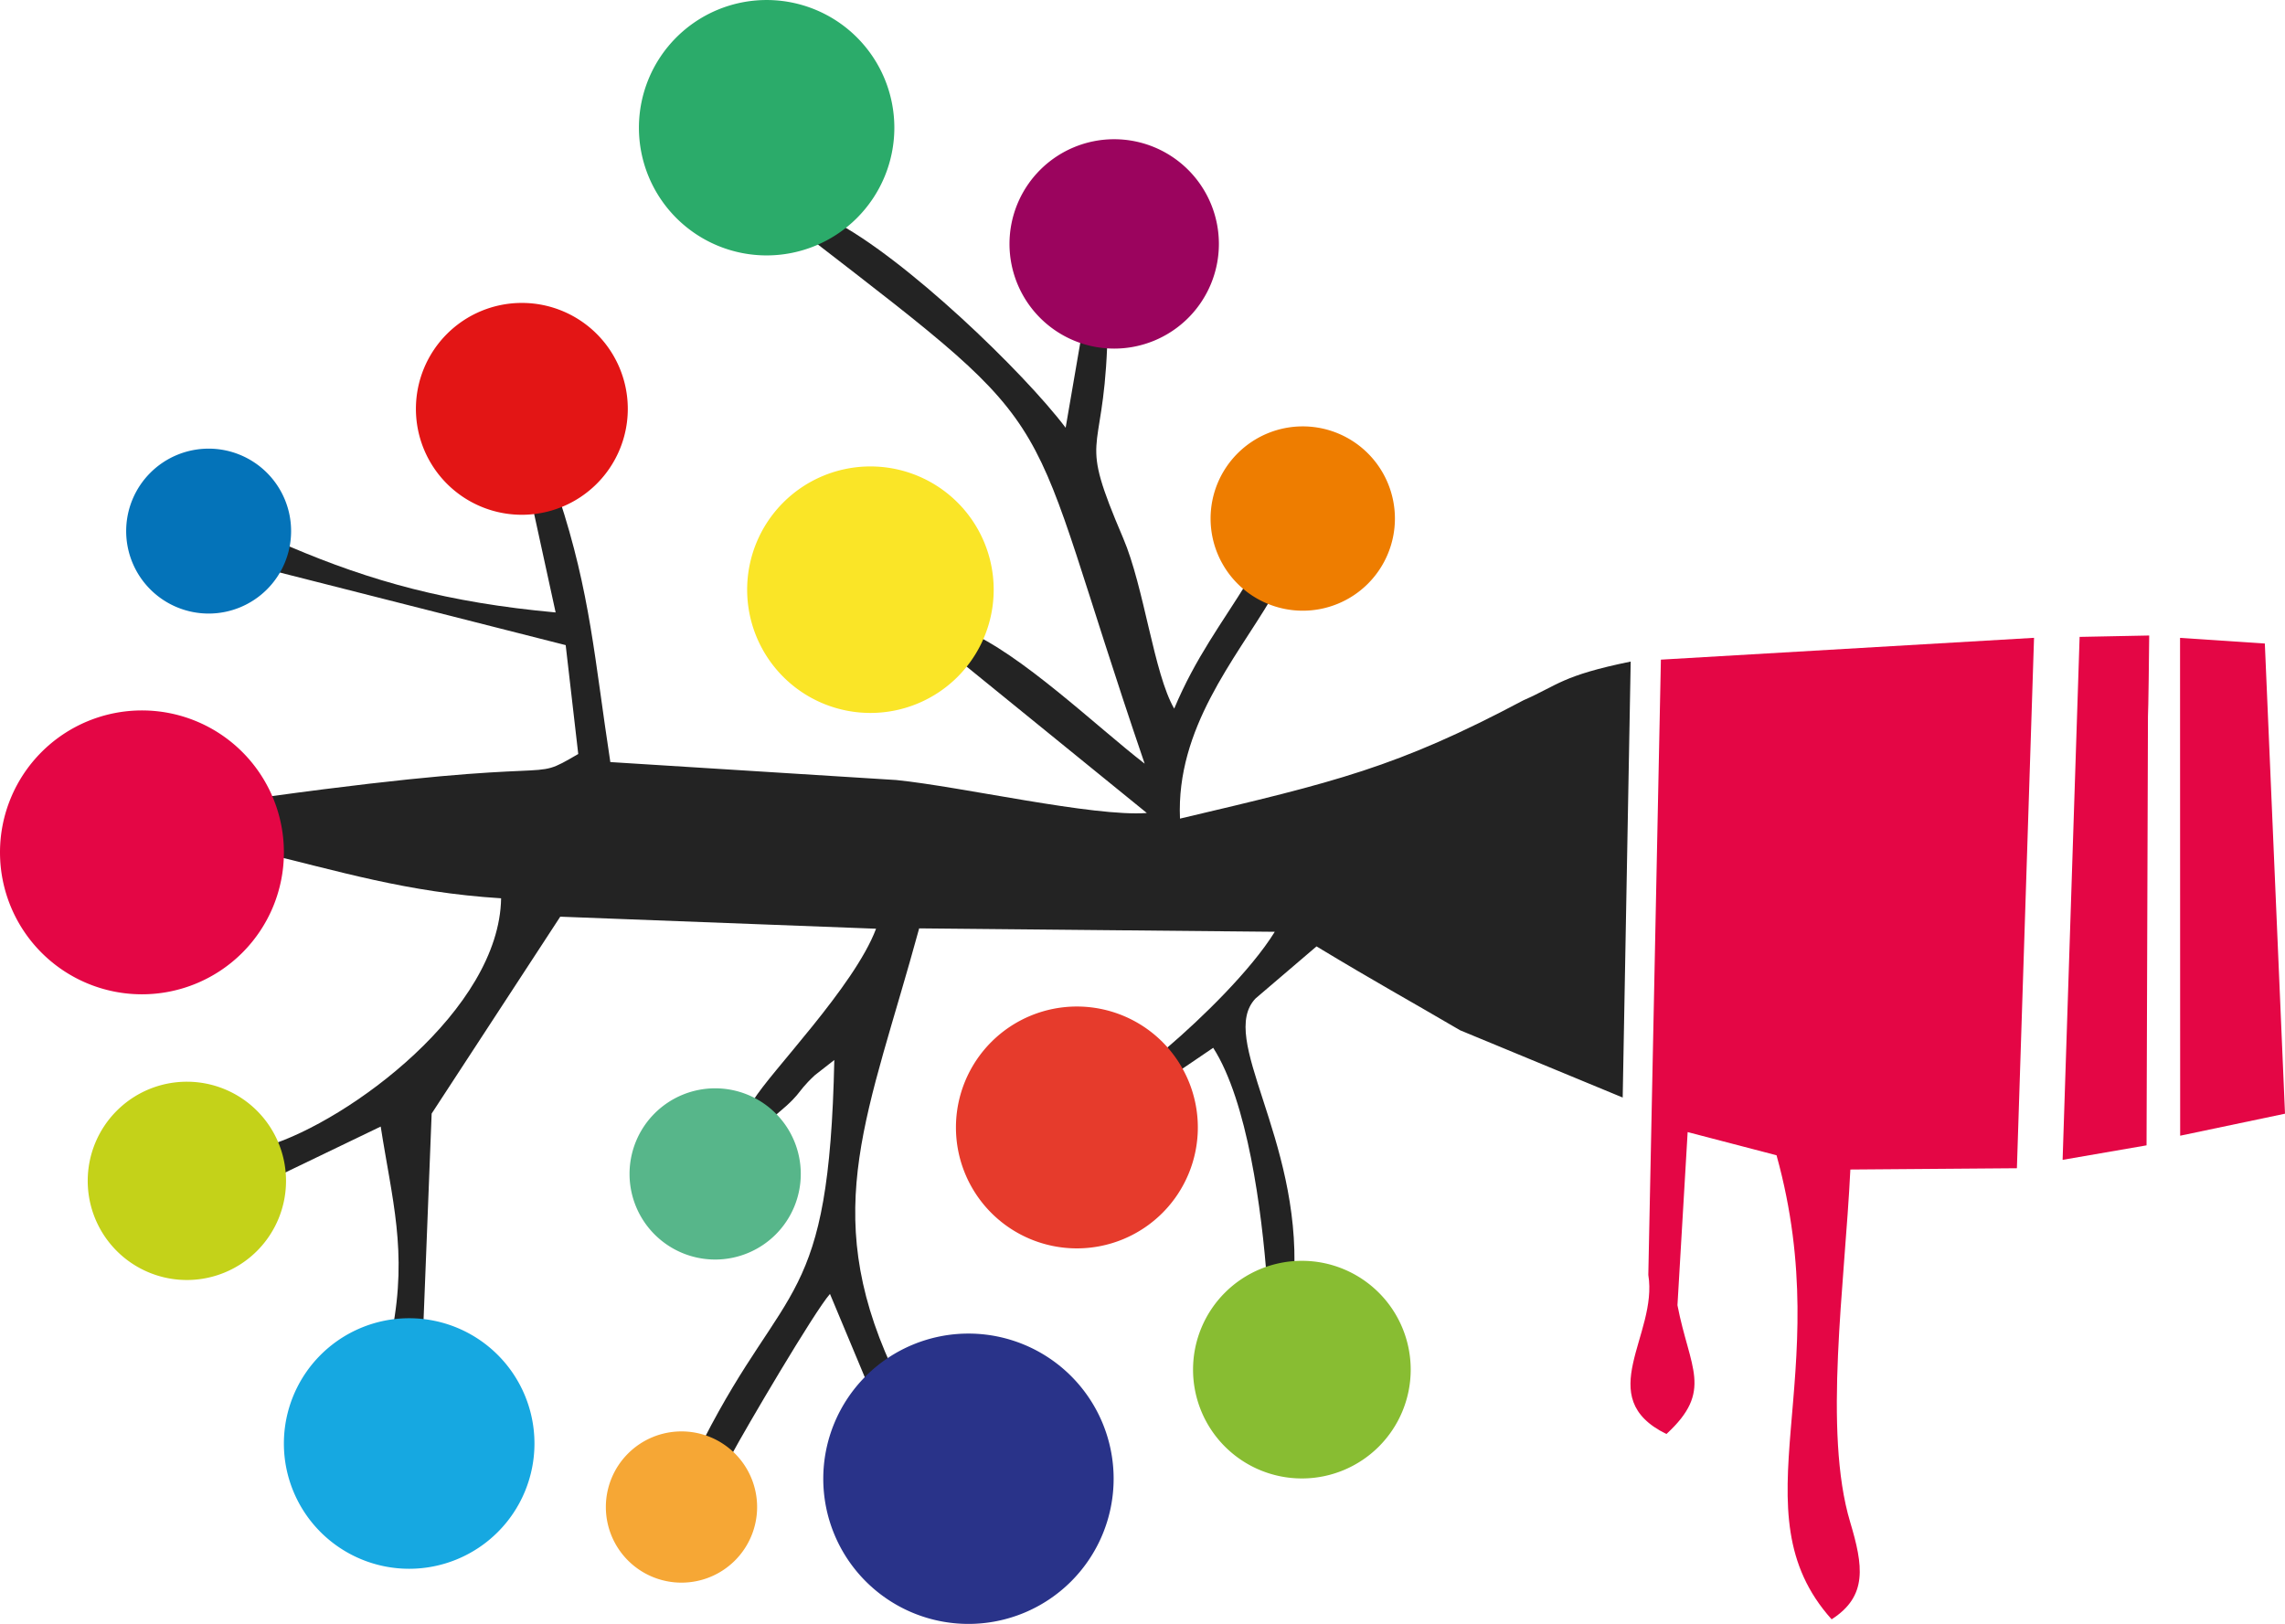
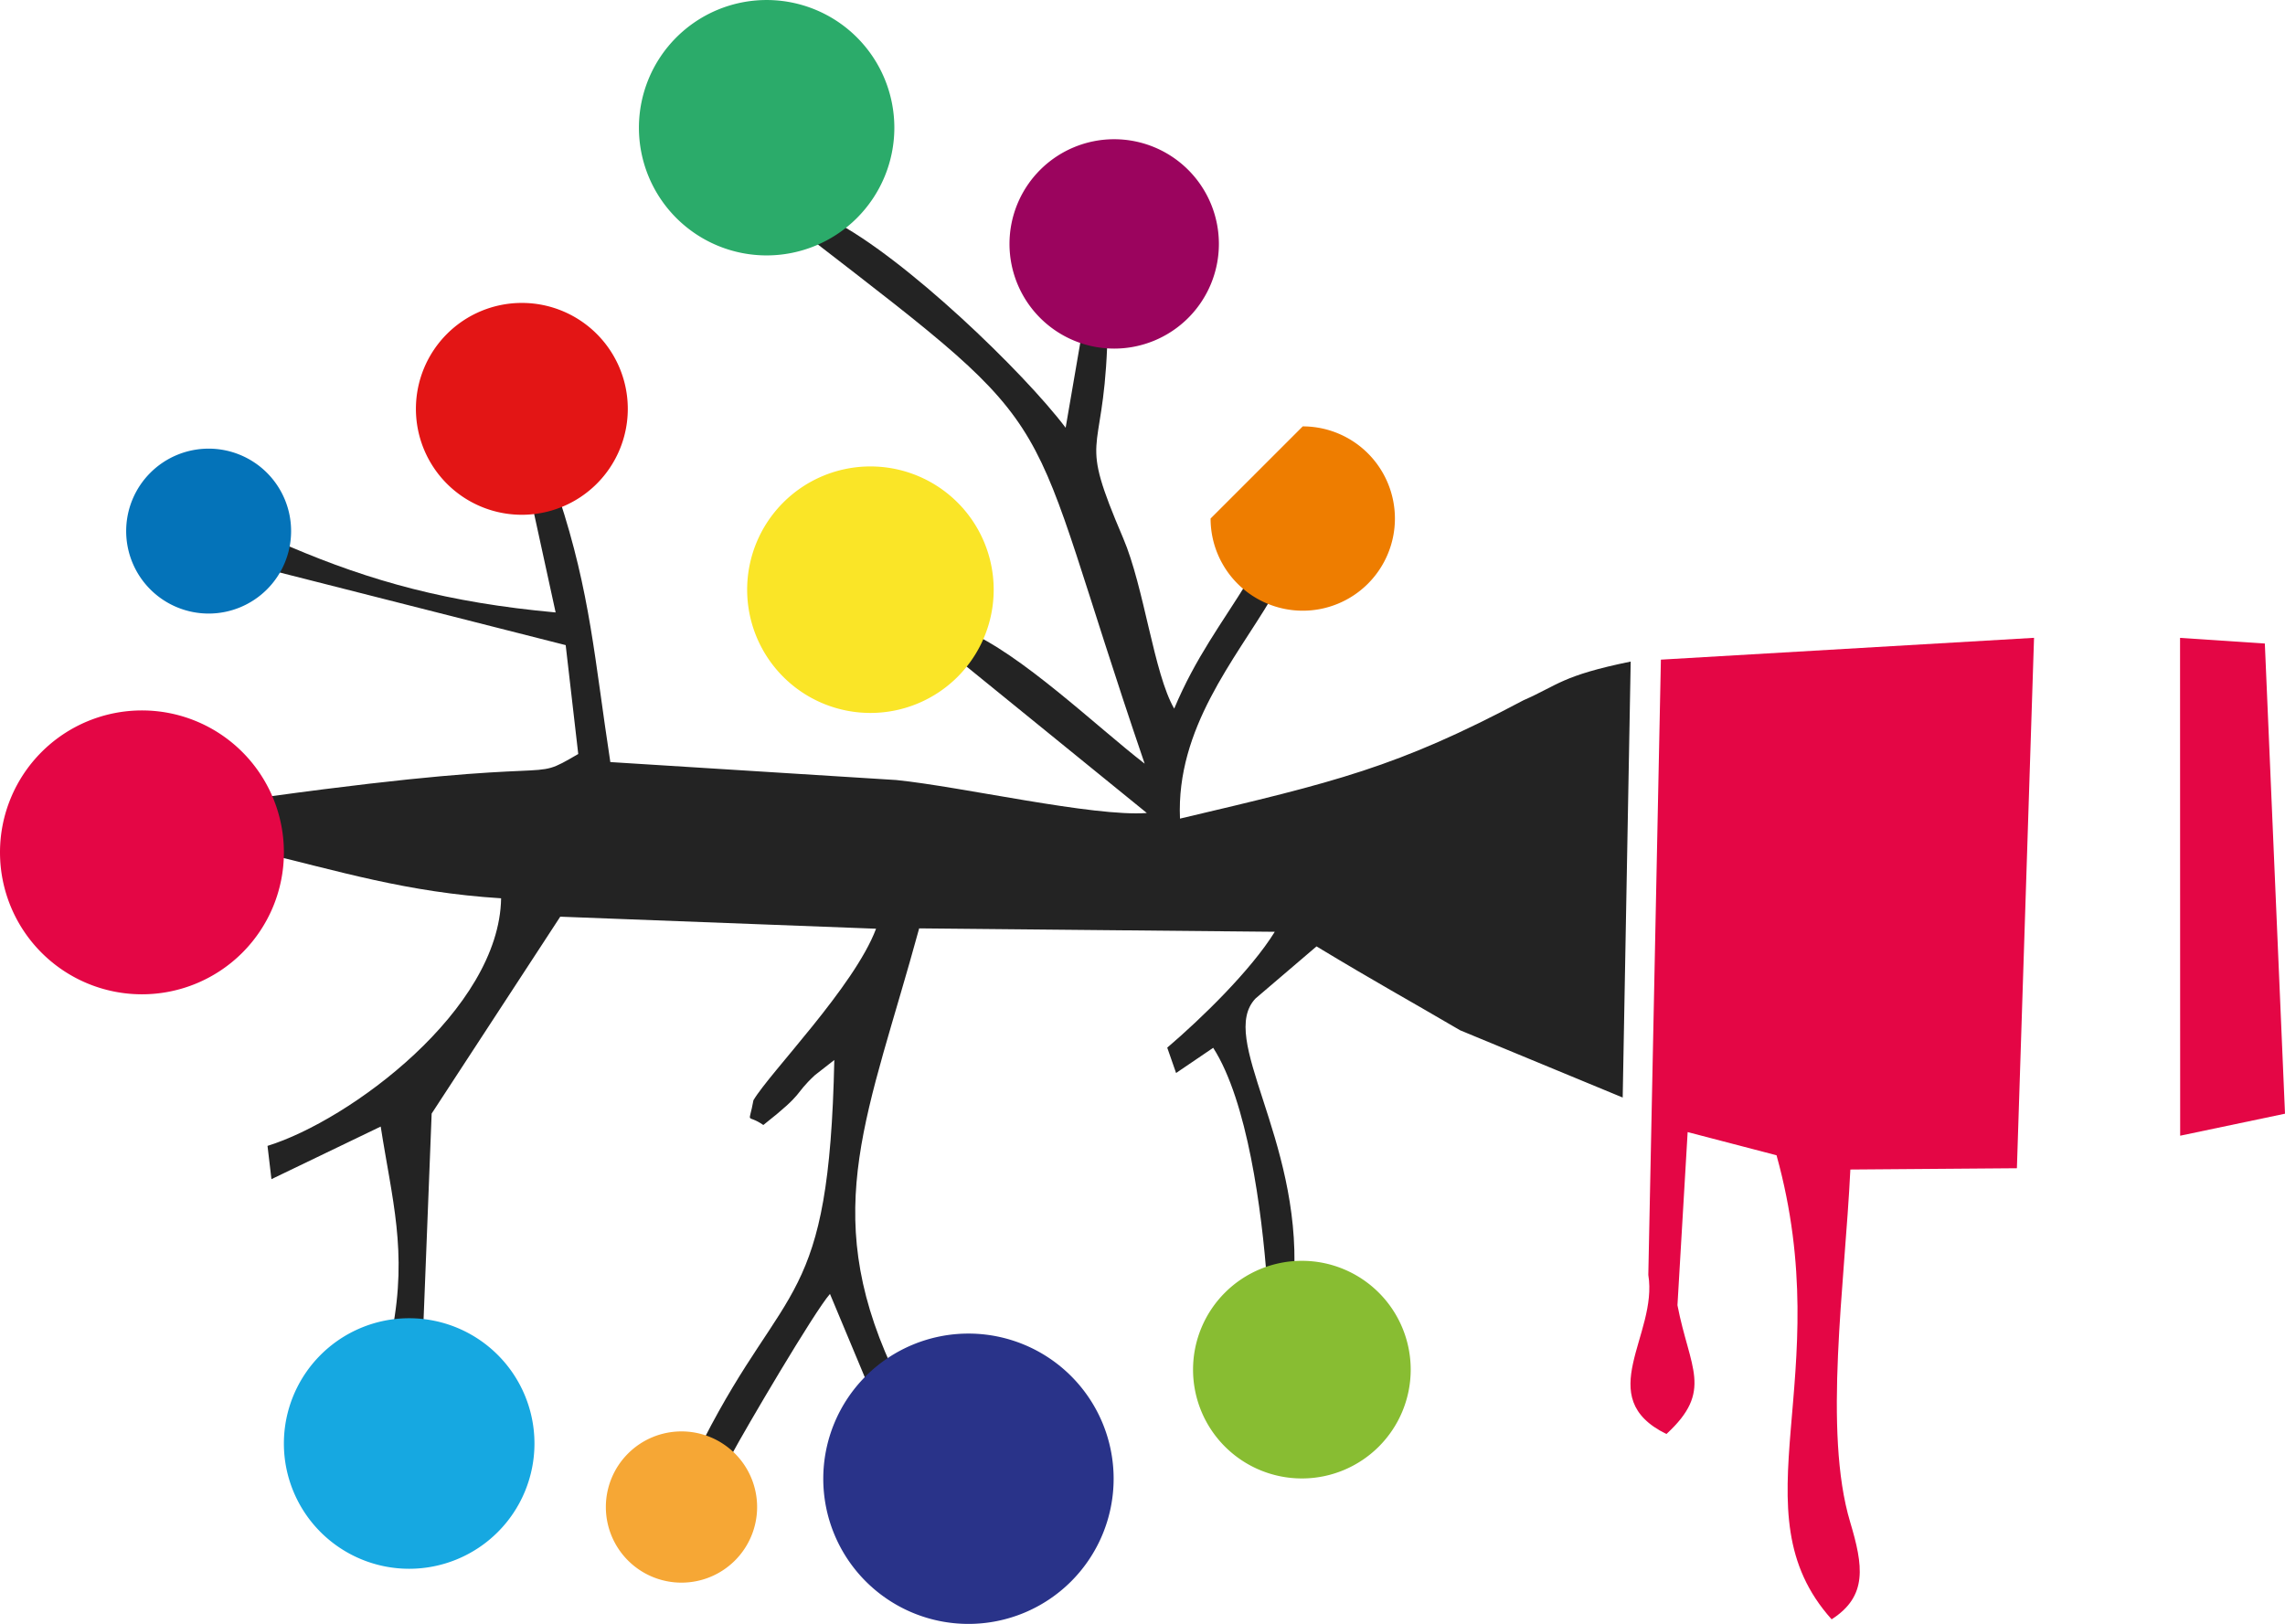
<svg xmlns="http://www.w3.org/2000/svg" id="Layer_1" data-name="Layer 1" width="38.087cm" height="27.071cm" viewBox="0 0 1079.642 767.358">
  <defs>
    <style>.cls-1{fill:#232323;}.cls-1,.cls-10,.cls-11,.cls-12,.cls-13,.cls-14,.cls-15,.cls-2,.cls-3,.cls-4,.cls-5,.cls-6,.cls-7,.cls-8,.cls-9{fill-rule:evenodd;}.cls-2{fill:#e40645;}.cls-3{fill:#2bab6a;}.cls-4{fill:#9b045e;}.cls-5{fill:#ee7d00;}.cls-6{fill:#fae527;}.cls-7{fill:#e31515;}.cls-8{fill:#0473b9;}.cls-9{fill:#c4d219;}.cls-10{fill:#16a8e1;}.cls-11{fill:#f6a735;}.cls-12{fill:#57b68a;}.cls-13{fill:#293389;}.cls-14{fill:#88bd32;}.cls-15{fill:#e63b2c;}</style>
  </defs>
  <path class="cls-1" d="M137.071,258.352c38.107,16.249,74.522,26.42,125.463,31.047l-10.28-47.121c4.496-12.124-4.07-5.184,11.786-7.333,14.928,45.309,16.882,76.541,24.335,125.157l135.12,8.49c30.774,3.099,93.063,17.46,118.38,15.583l-88.436-71.86,2.554-14.448c26.147,10.705,62.453,45.735,84.846,62.988-59.605-174.264-33-151.555-158.714-248.667l11.022-8.141c34.44,17.635,90.597,71.914,110.36,98.072l7.486-43.52c16.173.688,7.06-3.067,12.113,5.38-2.172,54.127-13.859,40.159,7.541,90.215,10.018,23.419,14.525,64.101,24.15,80.655,10.149-24.215,22.6-40.377,34.659-59.998l11.109,8.075c-16.925,28.613-44.916,61.275-43.029,103.899,73.431-17.329,102.502-24.172,162.238-55.895,16.467-7.202,18.06-11.633,50.711-18.322l-3.776,206.02-76.781-31.767C662.231,470.646,651.82,465.157,622.04,447.206l-28.798,24.597c-17.984,18.846,21.334,65.41,18.213,130.974l-12.812,2.619c-2.455-33.469-9.243-85.075-25.416-110.272l-17.537,11.906-4.179-11.982c16.107-13.739,39.526-36.503,50.809-54.749l-168.022-1.615c-23.855,87.541-47.154,132.501-13.03,207.144-4.212,15.234,5.751,7.071-10.836,9.33l-18.279-43.727c-7.257,8.152-40.191,64.177-46.51,76.028-11.065,1.266-6.253,2.368-13.182-7.159,38.751-75.788,59.267-62.704,61.744-179.415l-9.167,7.159c-10.607,9.909-3.994,7.475-24.368,23.56-8.25-5.718-6.897.731-4.681-11.687,7.628-12.986,47.623-53.625,57.946-81.07l-149.22-5.686-60.762,93.041L199.84,631.008l-14.503-2.204c7.191-37.823-.109-61.984-5.456-96.468l-51.628,24.859L126.398,541.47c38.86-12.015,109.541-64.374,110.371-116.995-44.84-2.815-76.192-12.768-115.958-22.251l6.591-25.885c145.815-20.047,120.596-5.402,145.815-20.047L267.28,304.84,127.642,269.373c2.008-16.751,1.364-15.114,9.429-11.022" />
  <path class="cls-2" d="M797.399,534.953l-4.812,81.812c5.762,29.966,17.1,40.366-5.216,60.86-35.28-17.286-3.907-46.837-8.556-75.199l5.947-290.724L961.066,301.39l-8.097,250.642-78.691.611c-2.652,54.661-12.899,123.793-.087,166.603,6.166,20.592,8.359,34.997-8.763,45.942-46.04-51.333,3.154-113.972-26.027-219.279Z" />
  <polygon class="cls-2" points="1079.642 526.263 1030.11 536.663 1030.055 301.418 1070.116 304.081 1079.642 526.263" />
-   <path class="cls-2" d="M1015.48,300.297c-.349,35.553-.589,38.172-.589,38.172l-.666,202.746-39.657,6.853L982.6,300.951Z" />
  <path class="cls-3" d="M362.22,0a60.342,60.342,0,1,1-60.336,60.347A60.349,60.349,0,0,1,362.22,0" />
  <path class="cls-4" d="M526.445,65.784A49.467,49.467,0,1,1,476.978,115.24,49.456,49.456,0,0,1,526.445,65.784" />
-   <path class="cls-5" d="M615.532,201.477A43.547,43.547,0,1,1,571.99,245.019a43.553,43.553,0,0,1,43.541-43.542" />
+   <path class="cls-5" d="M615.532,201.477A43.547,43.547,0,1,1,571.99,245.019" />
  <path class="cls-6" d="M411.277,220.405a58.241,58.241,0,1,1-58.252,58.241,58.227,58.227,0,0,1,58.252-58.241" />
  <path class="cls-7" d="M246.571,143.135A50.056,50.056,0,1,1,196.515,193.18a50.061,50.061,0,0,1,50.056-50.045" />
  <path class="cls-8" d="M98.575,211.996A38.964,38.964,0,1,1,59.617,250.954a38.963,38.963,0,0,1,38.958-38.958" />
  <path class="cls-2" d="M67.069,335.702A67.069,67.069,0,1,1,0,402.782a67.076,67.076,0,0,1,67.069-67.08" />
-   <path class="cls-9" d="M88.307,511.151a46.848,46.848,0,1,1-46.859,46.837,46.845,46.845,0,0,1,46.859-46.837" />
  <path class="cls-10" d="M193.335,622.913a59.196,59.196,0,1,1-59.201,59.212,59.212,59.212,0,0,1,59.201-59.212" />
  <path class="cls-11" d="M322.002,676.393a35.733,35.733,0,1,1-35.739,35.739,35.735,35.735,0,0,1,35.739-35.739" />
-   <path class="cls-12" d="M337.919,514.271a40.453,40.453,0,1,1-40.464,40.464,40.451,40.451,0,0,1,40.464-40.464" />
  <path class="cls-13" d="M457.585,630.164a68.597,68.597,0,1,1-68.597,68.586,68.599,68.599,0,0,1,68.597-68.586" />
  <path class="cls-14" d="M615.136,595.782a51.42,51.42,0,1,1-51.431,51.41,51.414,51.414,0,0,1,51.431-51.41" />
-   <path class="cls-15" d="M508.827,475.617a57.144,57.144,0,1,1-57.15,57.15,57.138,57.138,0,0,1,57.15-57.15" />
</svg>